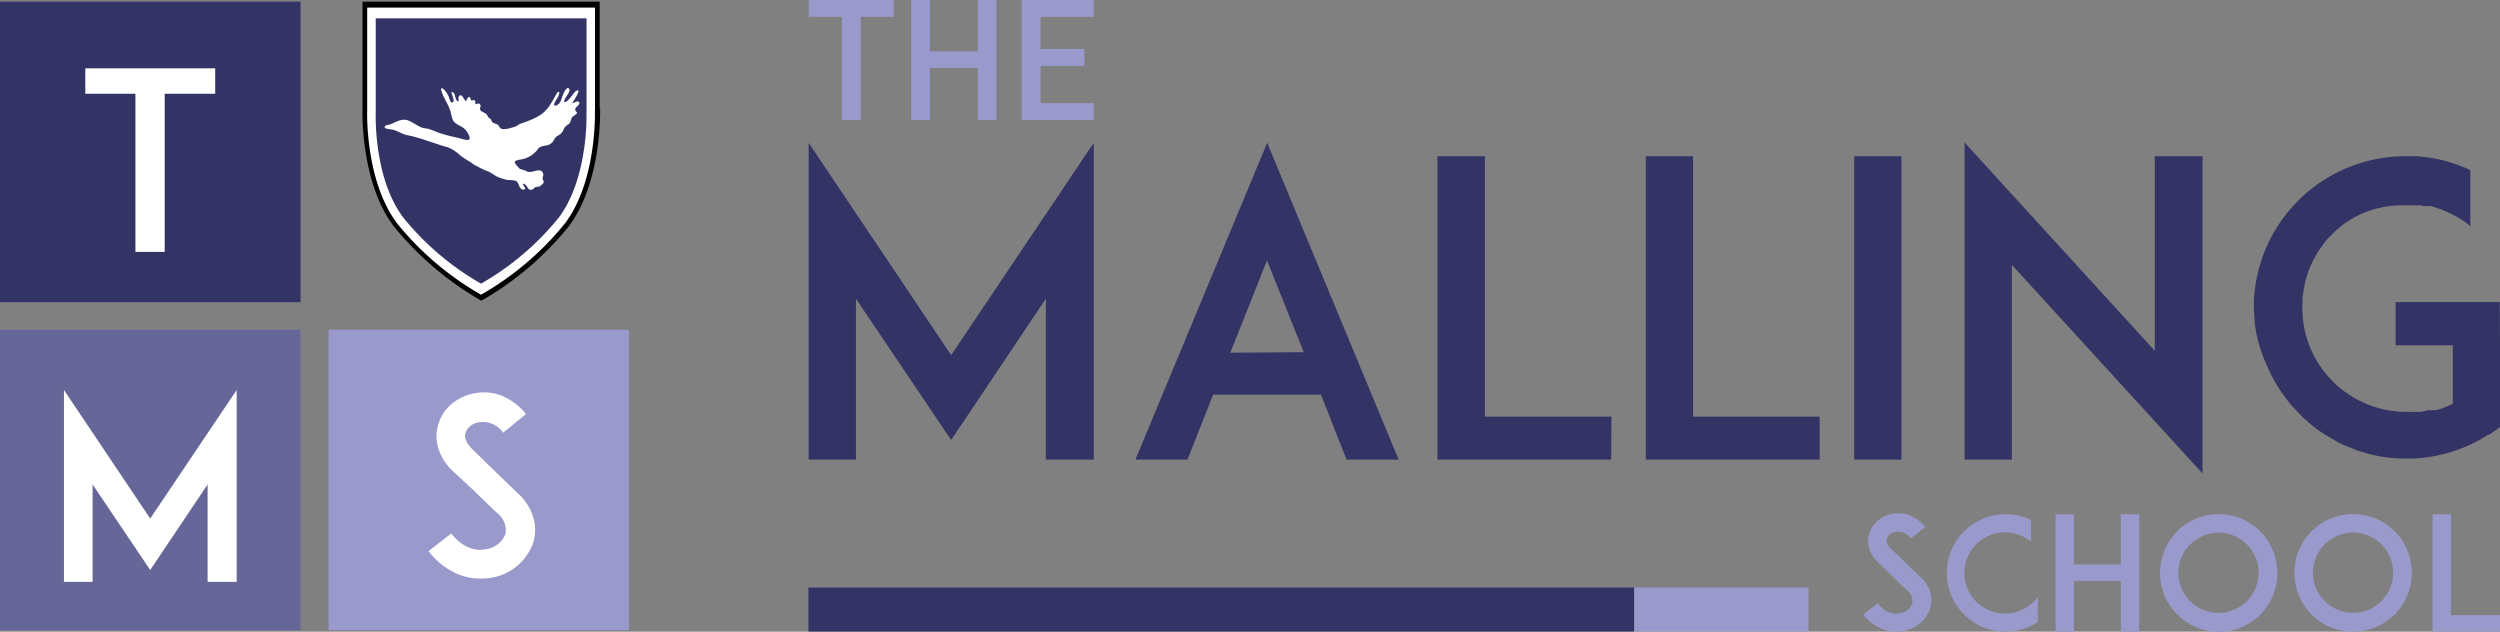
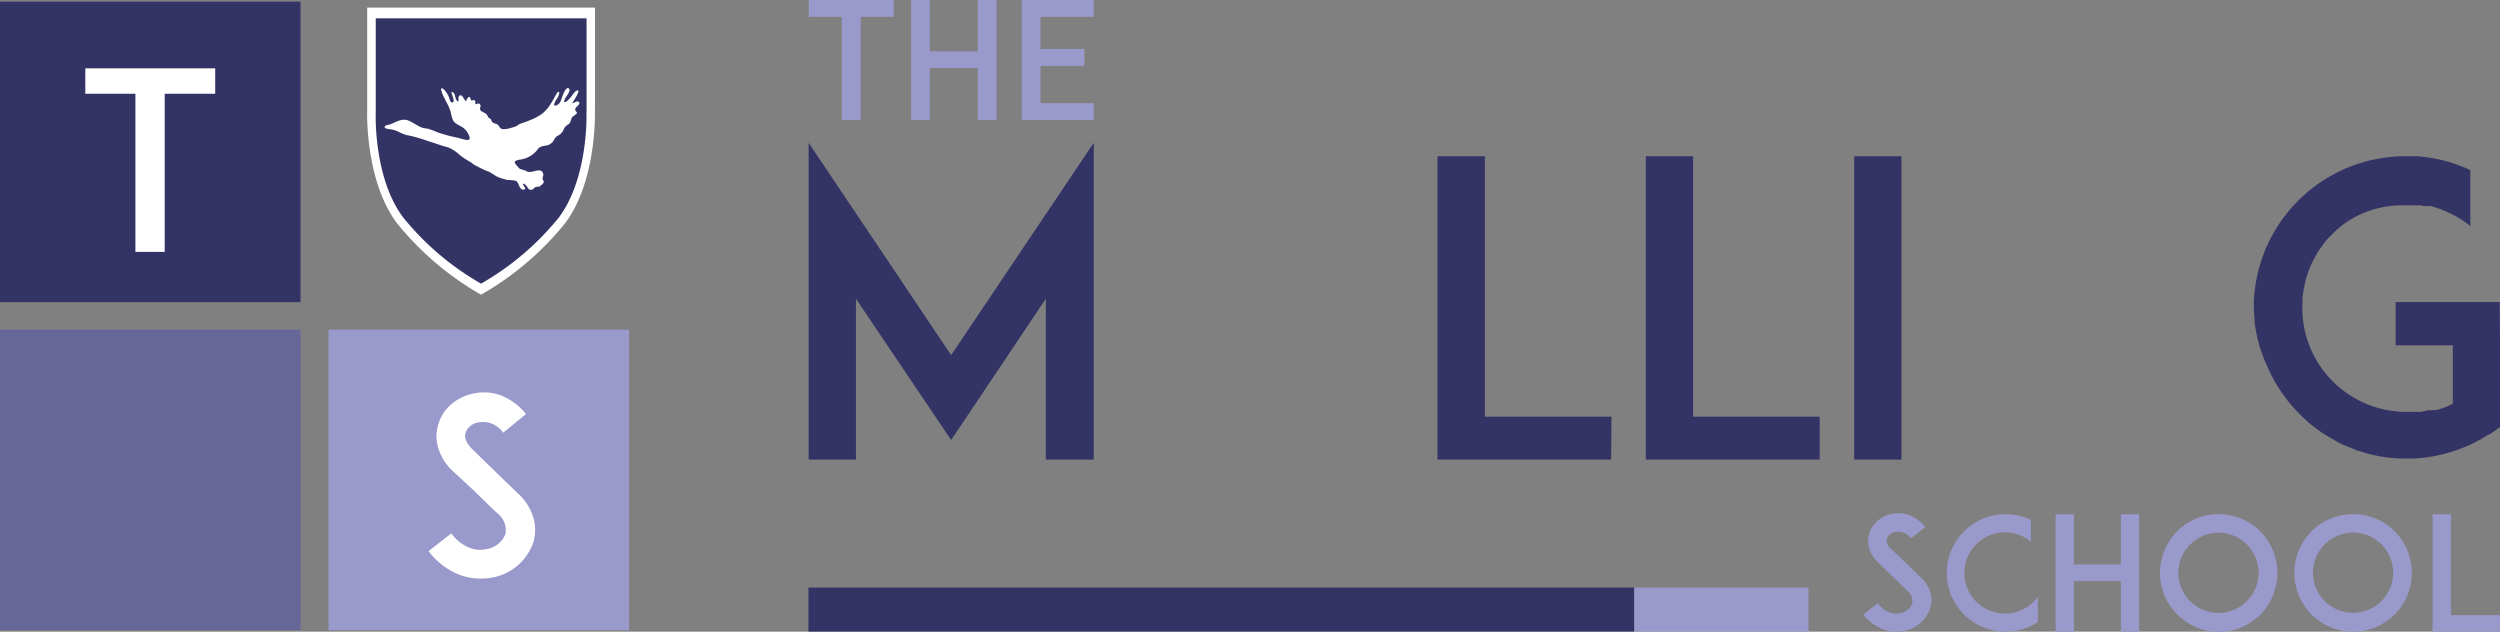
<svg xmlns="http://www.w3.org/2000/svg" viewBox="0 0 240 60.64">
  <rect x="0" y="0" width="240" height="60.64" fill="#808080" stroke="none" />
  <defs>
    <style>.a{fill:#336;}.b{fill:#99c;}.c{fill:#669;}.d{fill:#000100;}.e{fill:#fff;}</style>
  </defs>
  <rect class="a" x="77.61" y="56.4" width="79.28" height="4.23" />
  <rect class="b" x="156.89" y="56.4" width="16.72" height="4.23" />
  <path class="b" d="M185.3,58.38a3.28,3.28,0,0,1-2.54,2.2,4,4,0,0,1-.69.06,3.77,3.77,0,0,1-1.33-.24A4.44,4.44,0,0,1,178.87,59l1.4-1.1a2.41,2.41,0,0,0,1.11.88,1.65,1.65,0,0,0,1,.09,1.48,1.48,0,0,0,1.19-.94,1.3,1.3,0,0,0-.52-1.27c-.5-.47-1.32-1.28-1.39-1.34L180.31,54a3.16,3.16,0,0,1-.86-1.35,2.41,2.41,0,0,1,0-1.43,2.63,2.63,0,0,1,.84-1.26,3.08,3.08,0,0,1,3-.51,3.84,3.84,0,0,1,1.54,1.13l-1.38,1.11a1.5,1.5,0,0,0-1.49-.63,1,1,0,0,0-.82.65c-.06.21-.05.56.42,1l1.89,1.8c.27.28.61.6.85.83a3.46,3.46,0,0,1,1,1.47A2.74,2.74,0,0,1,185.3,58.38Z" />
  <path class="b" d="M195.63,59.72a7.15,7.15,0,0,1-.91.48,5.76,5.76,0,0,1-2.2.44,5.67,5.67,0,0,1-2.19-.44,5.75,5.75,0,0,1-3-3,5.67,5.67,0,0,1-.44-2.19,5.63,5.63,0,0,1,5.64-5.64,5.76,5.76,0,0,1,2.2.44l.24.11V52a3.9,3.9,0,1,0,.21,5.82l.08-.08a5.14,5.14,0,0,0,.38-.42Z" />
  <path class="b" d="M205.36,60.64H203.6V55.78h-4.5v4.86h-1.76V49.37h1.76v4.82h4.5V49.37h1.76Z" />
  <path class="b" d="M210.8,60.2a5.79,5.79,0,0,1-3-3,5.67,5.67,0,0,1-.44-2.19,6.16,6.16,0,0,1,.44-2.2A6.25,6.25,0,0,1,209,51a5.58,5.58,0,0,1,1.79-1.2,5.7,5.7,0,0,1,4.39,0,5.54,5.54,0,0,1,3,3,6,6,0,0,1,.45,2.2,5.67,5.67,0,0,1-.44,2.19A5.58,5.58,0,0,1,217,59a6.05,6.05,0,0,1-1.79,1.22,5.72,5.72,0,0,1-4.4,0Zm-.55-7.93a3.85,3.85,0,1,0,5.45,0,3.84,3.84,0,0,0-5.44,0Z" />
  <path class="b" d="M223.71,60.2a5.64,5.64,0,0,1-3.45-5.2,5.76,5.76,0,0,1,.44-2.2A6,6,0,0,1,221.91,51a5.67,5.67,0,0,1,6.18-1.2,5.56,5.56,0,0,1,3,3,5.76,5.76,0,0,1,.44,2.2,5.67,5.67,0,0,1-.44,2.19,5.58,5.58,0,0,1-1.2,1.79,5.79,5.79,0,0,1-1.8,1.22,5.68,5.68,0,0,1-2.2.44A5.62,5.62,0,0,1,223.71,60.2Zm-.55-7.93a3.85,3.85,0,1,0,2.73-1.14,3.85,3.85,0,0,0-2.73,1.14Z" />
  <path class="b" d="M240,60.64h-6.47V49.37h1.76v9.68H240Z" />
  <rect class="a" y="0.16" width="28.85" height="28.85" />
  <rect class="c" y="31.65" width="28.85" height="28.85" />
  <rect class="b" x="31.54" y="31.65" width="28.85" height="28.85" />
-   <path class="d" d="M57.57,10.42V.16H34.8V10.42s-.26,7,3,11.3a30.07,30.07,0,0,0,8.41,7.15h0a29.89,29.89,0,0,0,8.4-7.15c3.24-4.33,3-11.3,3-11.3" />
  <path class="e" d="M57.12,10.58V.73H35.25v9.85S35,17.27,38.11,21.43a28.58,28.58,0,0,0,8.07,6.86h0a28.44,28.44,0,0,0,8.07-6.86c3.11-4.16,2.86-10.85,2.86-10.85" />
  <path class="a" d="M56.31,10.88V1.76H36.07v9.12s-.23,6.19,2.64,10a26.49,26.49,0,0,0,7.47,6.35h0a26.49,26.49,0,0,0,7.47-6.35c2.87-3.85,2.65-10,2.65-10" />
  <path class="e" d="M54.57,8.48c.27.1-.06.6-.24.85,0,0-.3.46-.11.47s.53-.42.65-.57.4-.6.62-.55S55,9.79,54.93,9.91c.19,0,.47-.29.64-.12s-.12.37-.23.48-.2.28,0,.47-.33.36-.44.55-.09.51-.37.67a1,1,0,0,0-.46.57,1.23,1.23,0,0,1-.56.52c-.25.15-.3.39-.48.6a1,1,0,0,1-.66.33c-.17,0-.62.14-.7.29a2.56,2.56,0,0,1-1.46,1c-.22.06-1,.08-.74.45.13.15.25.31.38.44s.54.15.72.29.7,0,.88-.06c.34-.06.64-.07.71.37,0,.22-.16.33,0,.57s-.22.44-.31.54-.45,0-.59.2a.35.35,0,0,1-.5.08.38.38,0,0,1-.12-.16c0-.06-.43-.55-.42-.28,0,.1.34.41.13.47-.54.17-.49-.68-.83-.82a3.39,3.39,0,0,0-.78-.08,5.91,5.91,0,0,1-.82-.24c-.43-.14-.74-.5-1.17-.62a11.37,11.37,0,0,1-1.11-.54c-.2-.08-.36-.27-.56-.37a7.94,7.94,0,0,1-.91-.6A3.82,3.82,0,0,0,43,14.14c-.63-.15-1.23-.4-1.84-.57A14.38,14.38,0,0,0,39.22,13c-.62-.08-1.12-.53-1.74-.59-.1,0-.62-.06-.55-.24s.39-.18.55-.24c.54-.21,1.08-.59,1.69-.37.43.16.83.47,1.23.65a2.44,2.44,0,0,0,.65.14,7.22,7.22,0,0,1,.92.34,14.56,14.56,0,0,0,2,.54c.23.05,1.2.43,1.12,0a1.73,1.73,0,0,0-.52-.88c-.32-.29-.86-.4-1.08-.8a3.84,3.84,0,0,1-.23-.82,4.7,4.7,0,0,0-.35-.83c-.16-.32-.35-.63-.48-1,0-.09-.2-.45,0-.42s.5.49.61.71.16.72.42.64-.13-.8-.13-1c.5,0,.27.9.69.9,0-.17-.07-.54.17-.58s.34.45.56.58a.66.66,0,0,1,.23-.4c.17-.12.18.2.24.28s.27-.07.37.05,0,.25.06.36c.14-.05.3-.16.43,0s0,.28,0,.42c0,.3.53.35.67.59s.11.26.28.34.11.29.29.4.3.1.44.19.21.31.33.38c.3.17,1-.07,1.32-.17s.33-.22.51-.28c.42-.14.83-.29,1.24-.47a5.48,5.48,0,0,0,.91-.52,3.6,3.6,0,0,0,.8-.94c.24-.34.4-.73.63-1.07.07-.09.21-.13.19.06a1.39,1.39,0,0,1-.26.58c-.09.11-.47.78,0,.58a.76.76,0,0,0,.41-.45c.09-.21.39-1.31.75-1.2" />
  <path class="b" d="M85.8,1.62H82.63v9.91H80.81V1.62H77.64V0H85.8Z" />
  <path class="b" d="M95.67,11.53h-1.8v-5h-4.6v5h-1.8V0h1.8V4.93h4.6V0h1.8Z" />
  <path class="b" d="M99.89,4.7h4.21V6.33H99.89V9.9H105v1.63H98.09V0H105V1.62H99.89Z" />
  <path class="a" d="M100.4,44.12V28.68L91.31,42.24,82.17,28.68V44.12H77.63V13.71L91.31,34.09,105,13.71V44.12Z" />
-   <path class="a" d="M126.81,37.89H116.46L114,44.12h-5l12.65-30.41,12.62,30.41h-5Zm-1.65-4.08L121.63,25l-3.52,8.86Z" />
  <path class="a" d="M154.67,44.12H138V15h4.55V40h12.15Z" />
  <path class="a" d="M174.69,44.12H158V15h4.54V40h12.15Z" />
  <path class="a" d="M178,44.12V15h4.54V44.12Z" />
-   <path class="a" d="M193.14,25.43V44.12H188.6V13.68l18.26,20V15h4.58V45.45Z" />
  <path class="a" d="M240,33.15V41l-1,.71s0,0-.08,0a.28.28,0,0,1-.15.08s-.08.08-.12.08a.24.24,0,0,1-.16.07.44.44,0,0,1-.15.12s-.08,0-.12.08-.08,0-.12.08l-.2.08s-.08,0-.12.08a.27.27,0,0,1-.2.07l-.07.08h-.08a.82.82,0,0,1-.2.12l-.27.12,0,0a15,15,0,0,1-5.22,1.25h-.74a14,14,0,0,1-4.58-.74h0c-.16,0-.28-.12-.44-.16l-.58-.24a7.13,7.13,0,0,1-1.41-.7,13,13,0,0,1-3.22-2.43,14.46,14.46,0,0,1-3.13-4.63A13.74,13.74,0,0,1,216.45,31c0-.47-.08-1-.08-1.45v-.74a15.27,15.27,0,0,1,1.14-4.94,14.87,14.87,0,0,1,3.13-4.62A14.54,14.54,0,0,1,230.91,15h.74a1.47,1.47,0,0,1,.36,0,14.36,14.36,0,0,1,4.9,1.22s0,0,0,0h0l.24.12h0v5.36a9.58,9.58,0,0,0-2-1.25,11.44,11.44,0,0,0-1.8-.67.14.14,0,0,1-.12,0h-.11s-.08,0-.16,0a.09.09,0,0,1-.08,0c-.15,0-.35,0-.51-.07h-.08s-.11,0-.15,0h-.08a.32.32,0,0,1-.16,0h-.35s-.08,0-.12,0h-.62A9.71,9.71,0,0,0,225.78,21a.67.67,0,0,1-.2.12,8.29,8.29,0,0,0-1.72,1.41,6.14,6.14,0,0,0-.51.51,0,0,0,0,1,0,0h0a7.4,7.4,0,0,0-.51.7l-.08.07-.23.36a.28.28,0,0,0-.08.15,9.54,9.54,0,0,0-1.21,3s0,0,0,.08a11.62,11.62,0,0,0-.2,1.18V29a2,2,0,0,0,0,.55,1.76,1.76,0,0,0,0,.51,9.62,9.62,0,0,0,.35,2.19,10,10,0,0,0,9.6,7.29h.27a.16.16,0,0,0,.12,0h.59s0,0,.08,0h.23c.28,0,.59-.12.86-.16,0,0,0,0,.08,0a.23.23,0,0,0,.16,0h.13a.12.12,0,0,1,.12,0,.22.22,0,0,1,.16,0,.09.09,0,0,0,.07,0,8.25,8.25,0,0,0,1.61-.62h0V33.15h-5.49V29h10Z" />
  <path class="e" d="M20.66,9H15.81V24.18H13V9H8.19V6.56H20.66Z" />
-   <path class="e" d="M19.93,55.86V46.51l-5.51,8.21L8.89,46.51v9.35H6.14V37.44l8.28,12.34,8.3-12.34V55.86Z" />
  <path class="e" d="M51.22,52a5.13,5.13,0,0,1-4,3.45,5.46,5.46,0,0,1-1.07.09,5.56,5.56,0,0,1-2.09-.38,6.89,6.89,0,0,1-2.92-2.25l2.19-1.71a3.91,3.91,0,0,0,1.73,1.38,2.69,2.69,0,0,0,1.61.14,2.35,2.35,0,0,0,1.86-1.47,2.08,2.08,0,0,0-.81-2c-.78-.73-2.07-2-2.16-2.09l-2.16-2A5,5,0,0,1,42.07,43a3.77,3.77,0,0,1,0-2.23,4,4,0,0,1,1.3-2,4.67,4.67,0,0,1,2.12-1,4.74,4.74,0,0,1,2.61.19,6,6,0,0,1,2.4,1.79L48.3,41.54a2.35,2.35,0,0,0-2.33-1,1.6,1.6,0,0,0-1.28,1c-.1.33-.07.88.66,1.59L48.3,46l1.33,1.28a5.24,5.24,0,0,1,1.54,2.3A4.24,4.24,0,0,1,51.22,52Z" />
</svg>